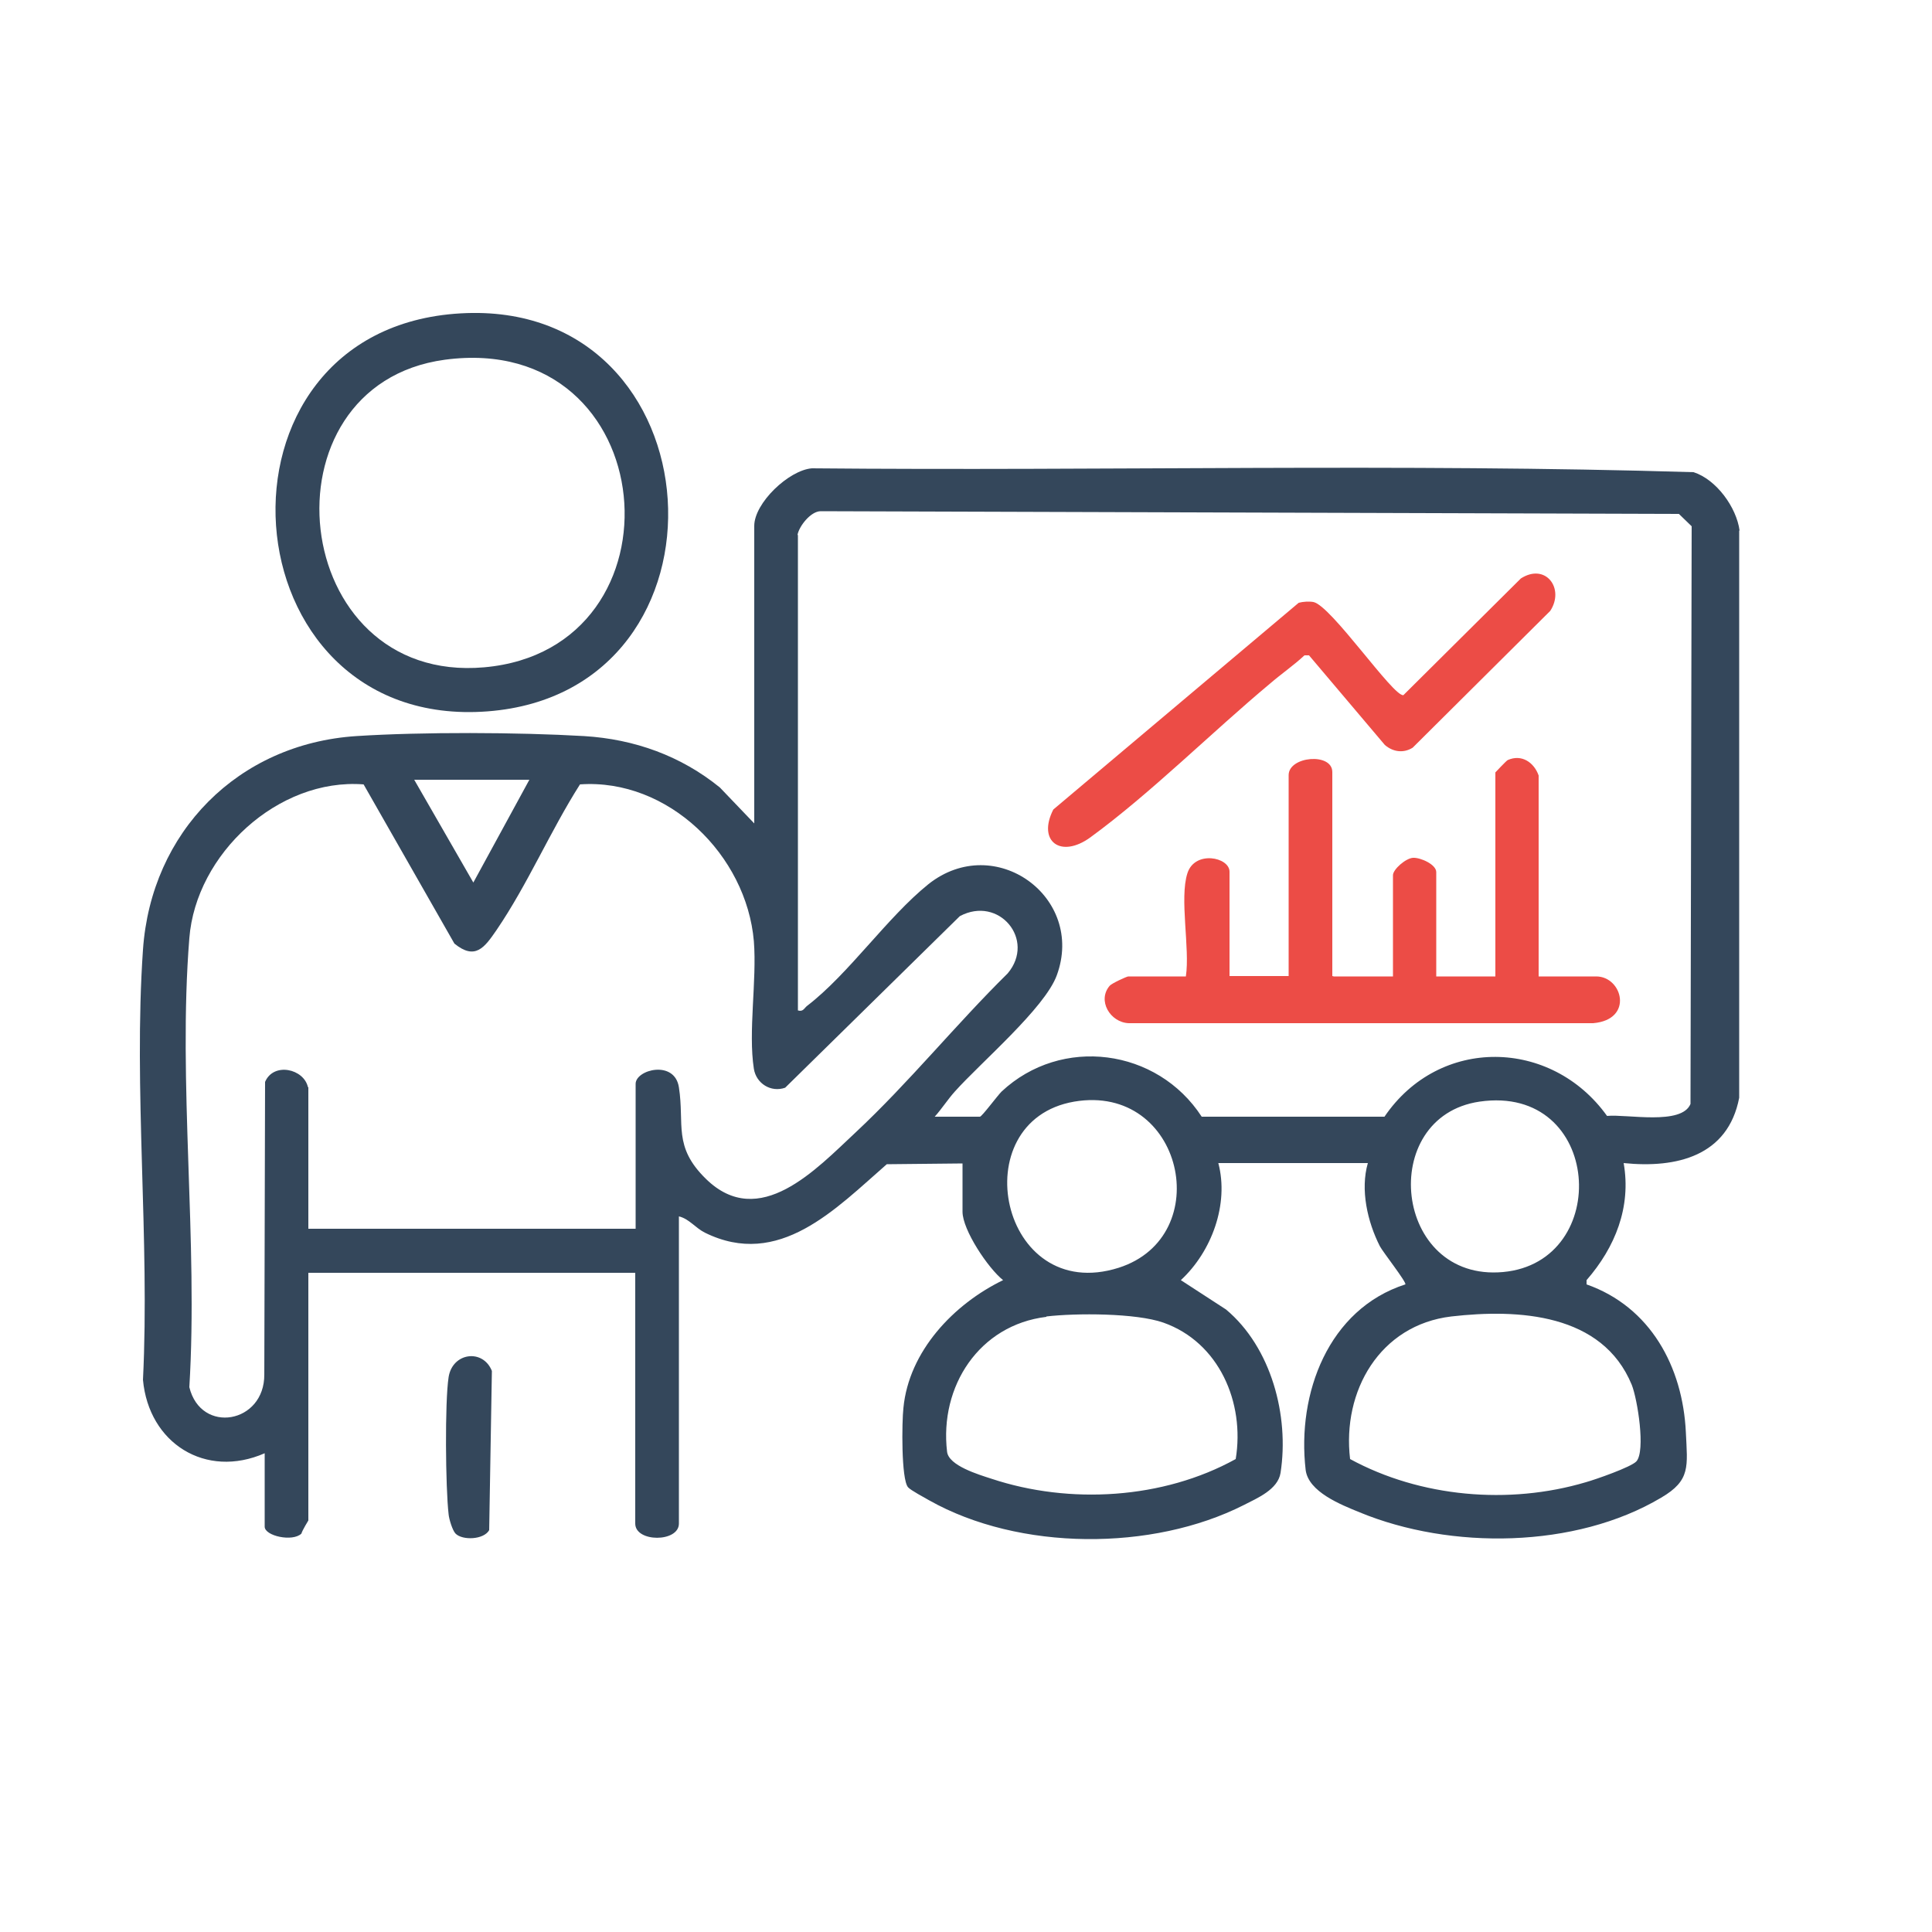
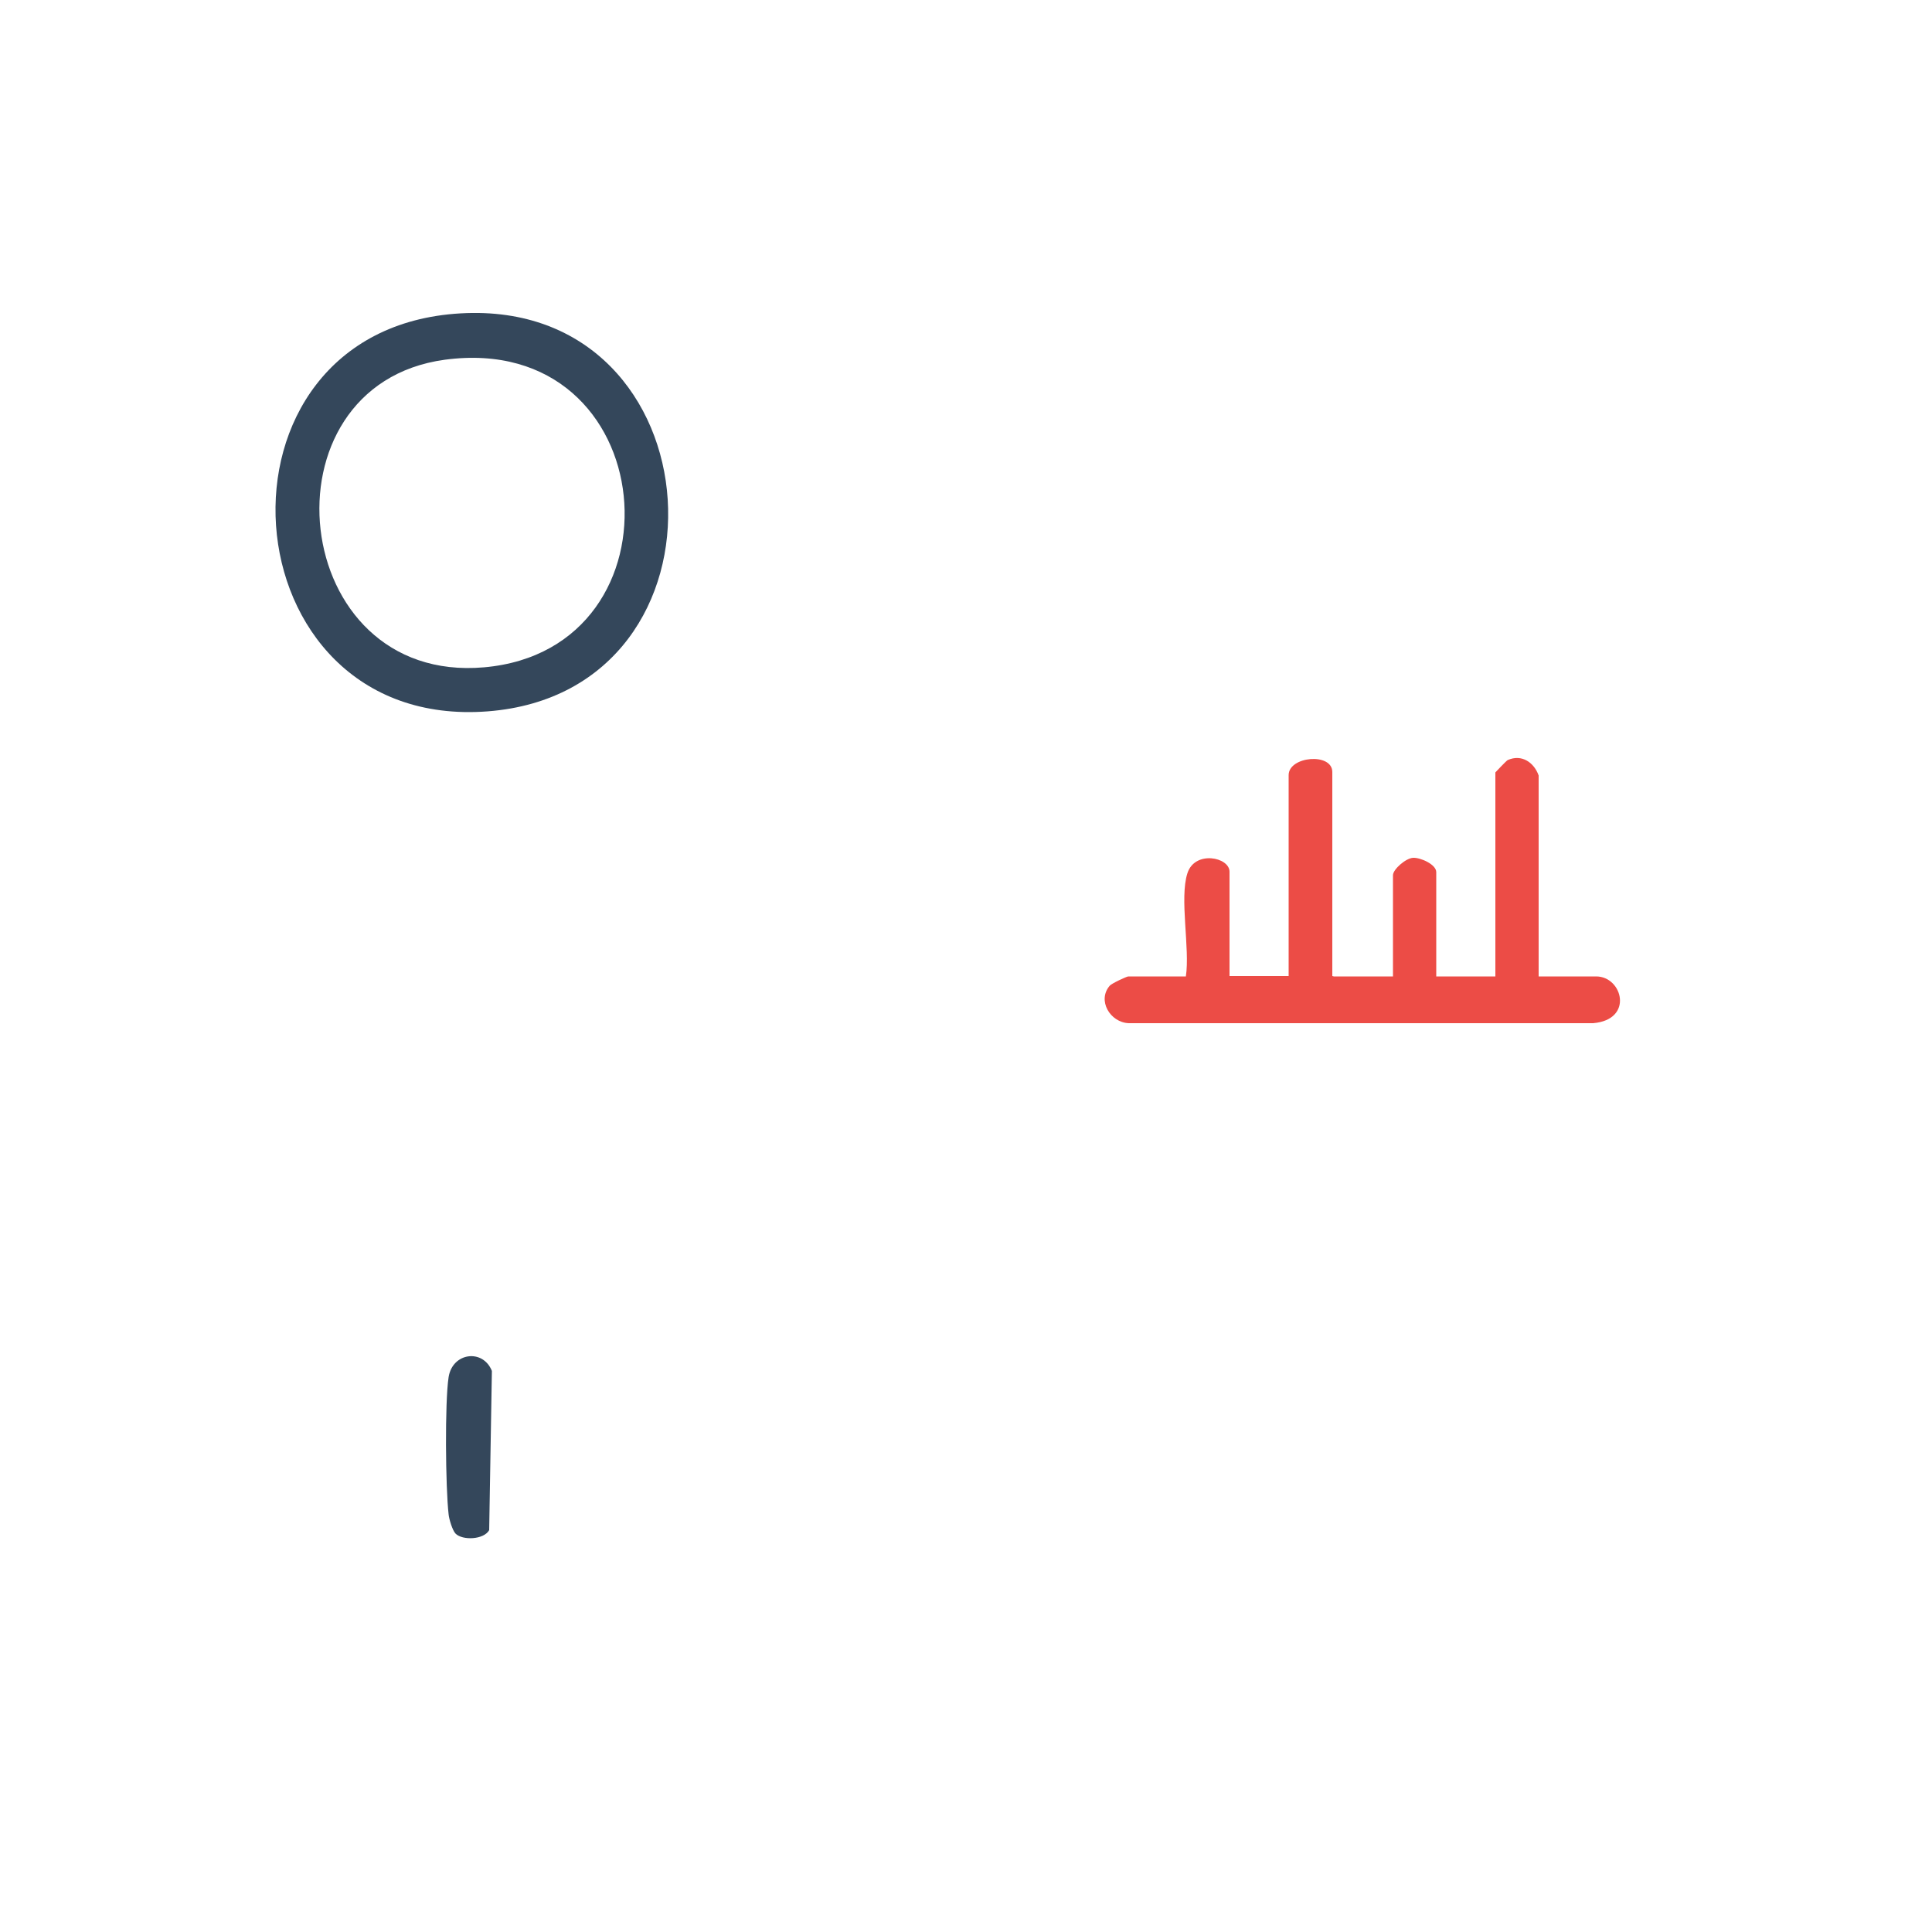
<svg xmlns="http://www.w3.org/2000/svg" id="Layer_1" data-name="Layer 1" viewBox="0 0 50 50">
  <defs>
    <style>
      .cls-1 {
        fill: #ec4c46;
      }

      .cls-2 {
        fill: #34475b;
      }
    </style>
  </defs>
-   <path class="cls-2" d="M45.01,13.73v14.68c-.29,1.51-1.62,1.83-2.99,1.69.2,1.14-.22,2.18-.96,3.03v.11c1.65.58,2.49,2.13,2.57,3.83.04.88.13,1.24-.64,1.69-2.22,1.32-5.45,1.35-7.8.38-.49-.2-1.33-.53-1.4-1.1-.23-1.98.59-4.16,2.58-4.8.04-.05-.59-.85-.66-.99-.32-.63-.51-1.46-.31-2.15h-3.87c.28,1.06-.17,2.29-.97,3.03l1.17.76c1.17.98,1.64,2.75,1.41,4.23-.07.43-.6.65-.95.83-2.37,1.2-5.81,1.19-8.14-.12-.12-.07-.48-.26-.55-.34-.18-.21-.16-1.7-.12-2.05.14-1.47,1.3-2.69,2.58-3.31-.39-.31-1.05-1.3-1.05-1.77v-1.25l-1.96.02c-1.32,1.15-2.79,2.72-4.71,1.77-.24-.12-.41-.36-.67-.42v7.95c0,.49-1.13.49-1.13,0v-6.49H7.98v6.41s-.16.26-.18.34c-.23.22-.95.06-.95-.18v-1.9c-1.53.67-3-.26-3.15-1.9.18-3.64-.25-7.52,0-11.13.21-3.05,2.46-5.33,5.52-5.53,1.69-.11,4.2-.1,5.9,0,1.3.08,2.5.51,3.51,1.33l.89.93v-7.7c0-.59.89-1.44,1.49-1.49,7.6.07,15.24-.13,22.82.1.59.19,1.11.91,1.19,1.51ZM20.65,13.85v12.3c.14.04.16-.06.24-.12,1.08-.83,2.07-2.29,3.14-3.15,1.72-1.36,4.06.34,3.32,2.36-.31.85-1.97,2.26-2.64,3.01-.18.2-.34.45-.52.65h1.17c.05,0,.45-.54.56-.65,1.55-1.45,4.03-1.12,5.18.65h4.73c1.42-2.09,4.32-2.03,5.76-.02.52-.05,1.93.25,2.16-.31l.03-14.95-.33-.32-22.21-.07c-.26,0-.56.39-.6.61ZM13.71,20.18h-2.99l1.53,2.66,1.45-2.66ZM7.98,28.13v3.67h8.47v-3.75c0-.37,1.01-.63,1.12.09.15.96-.16,1.53.7,2.37,1.38,1.35,2.86-.26,3.87-1.2,1.39-1.3,2.59-2.79,3.94-4.12.73-.87-.23-2.02-1.24-1.48l-4.52,4.44c-.37.13-.75-.11-.81-.49-.15-.96.08-2.28,0-3.3-.19-2.23-2.22-4.22-4.5-4.06-.77,1.21-1.35,2.58-2.16,3.77-.31.45-.55.79-1.09.35l-2.35-4.12c-2.21-.17-4.34,1.8-4.51,3.98-.3,3.73.23,7.85,0,11.62.3,1.23,1.95.94,1.94-.33l.02-7.57c.22-.52,1.01-.34,1.11.14ZM27.8,28.51c-2.9.5-1.92,5.27,1.15,4.3,2.54-.81,1.67-4.78-1.15-4.3ZM38.29,28.51c-2.66.39-2.23,4.67.61,4.41s2.57-4.87-.61-4.41ZM27.08,34.08c-1.74.21-2.77,1.8-2.57,3.49.04.36.81.59,1.15.7,2.02.67,4.44.53,6.32-.51.24-1.46-.43-3.02-1.87-3.53-.71-.25-2.26-.25-3.03-.16ZM34.94,37.76c1.82.99,4.11,1.19,6.1.6.25-.07,1.17-.39,1.31-.54.24-.27.03-1.6-.12-1.98-.76-1.85-2.93-1.97-4.67-1.77-1.85.22-2.83,1.93-2.62,3.69Z" />
  <path class="cls-2" d="M11.92,8.11c6.72-.39,7.34,9.79.7,10.3-6.82.52-7.55-9.91-.7-10.3ZM11.51,9.31c-4.85.66-4.06,8.41,1.02,7.96,5.32-.47,4.65-8.72-1.02-7.96Z" />
  <path class="cls-2" d="M11.79,39.69c-.08-.08-.17-.38-.18-.5-.08-.68-.1-2.91,0-3.55s.89-.74,1.12-.16l-.07,4.12c-.14.25-.69.27-.87.09Z" />
  <path class="cls-1" d="M34.52,25.27h1.53v-2.62c0-.15.33-.44.52-.45s.6.17.6.37v2.7h1.53v-5.28s.28-.3.32-.32c.36-.16.68.06.8.4v5.2h1.49c.68,0,.98,1.12-.08,1.21h-12.02c-.48-.02-.82-.59-.49-.97.05-.06.44-.24.48-.24h1.49c.11-.72-.17-2.02.04-2.67.19-.6,1.09-.42,1.09-.04v2.7h1.53v-5.2c0-.49,1.13-.59,1.13-.08v5.28Z" />
-   <path class="cls-1" d="M33.88,16.96h-.12c-.28.26-.6.48-.89.73-1.51,1.26-3.09,2.84-4.65,3.98-.77.56-1.38.1-.96-.72l6.35-5.35c.11-.03.27-.04.38-.02.46.09,2.07,2.46,2.33,2.41l3.04-3.02c.64-.41,1.14.26.76.84l-3.56,3.54c-.24.15-.51.11-.72-.07l-1.98-2.34Z" />
</svg>